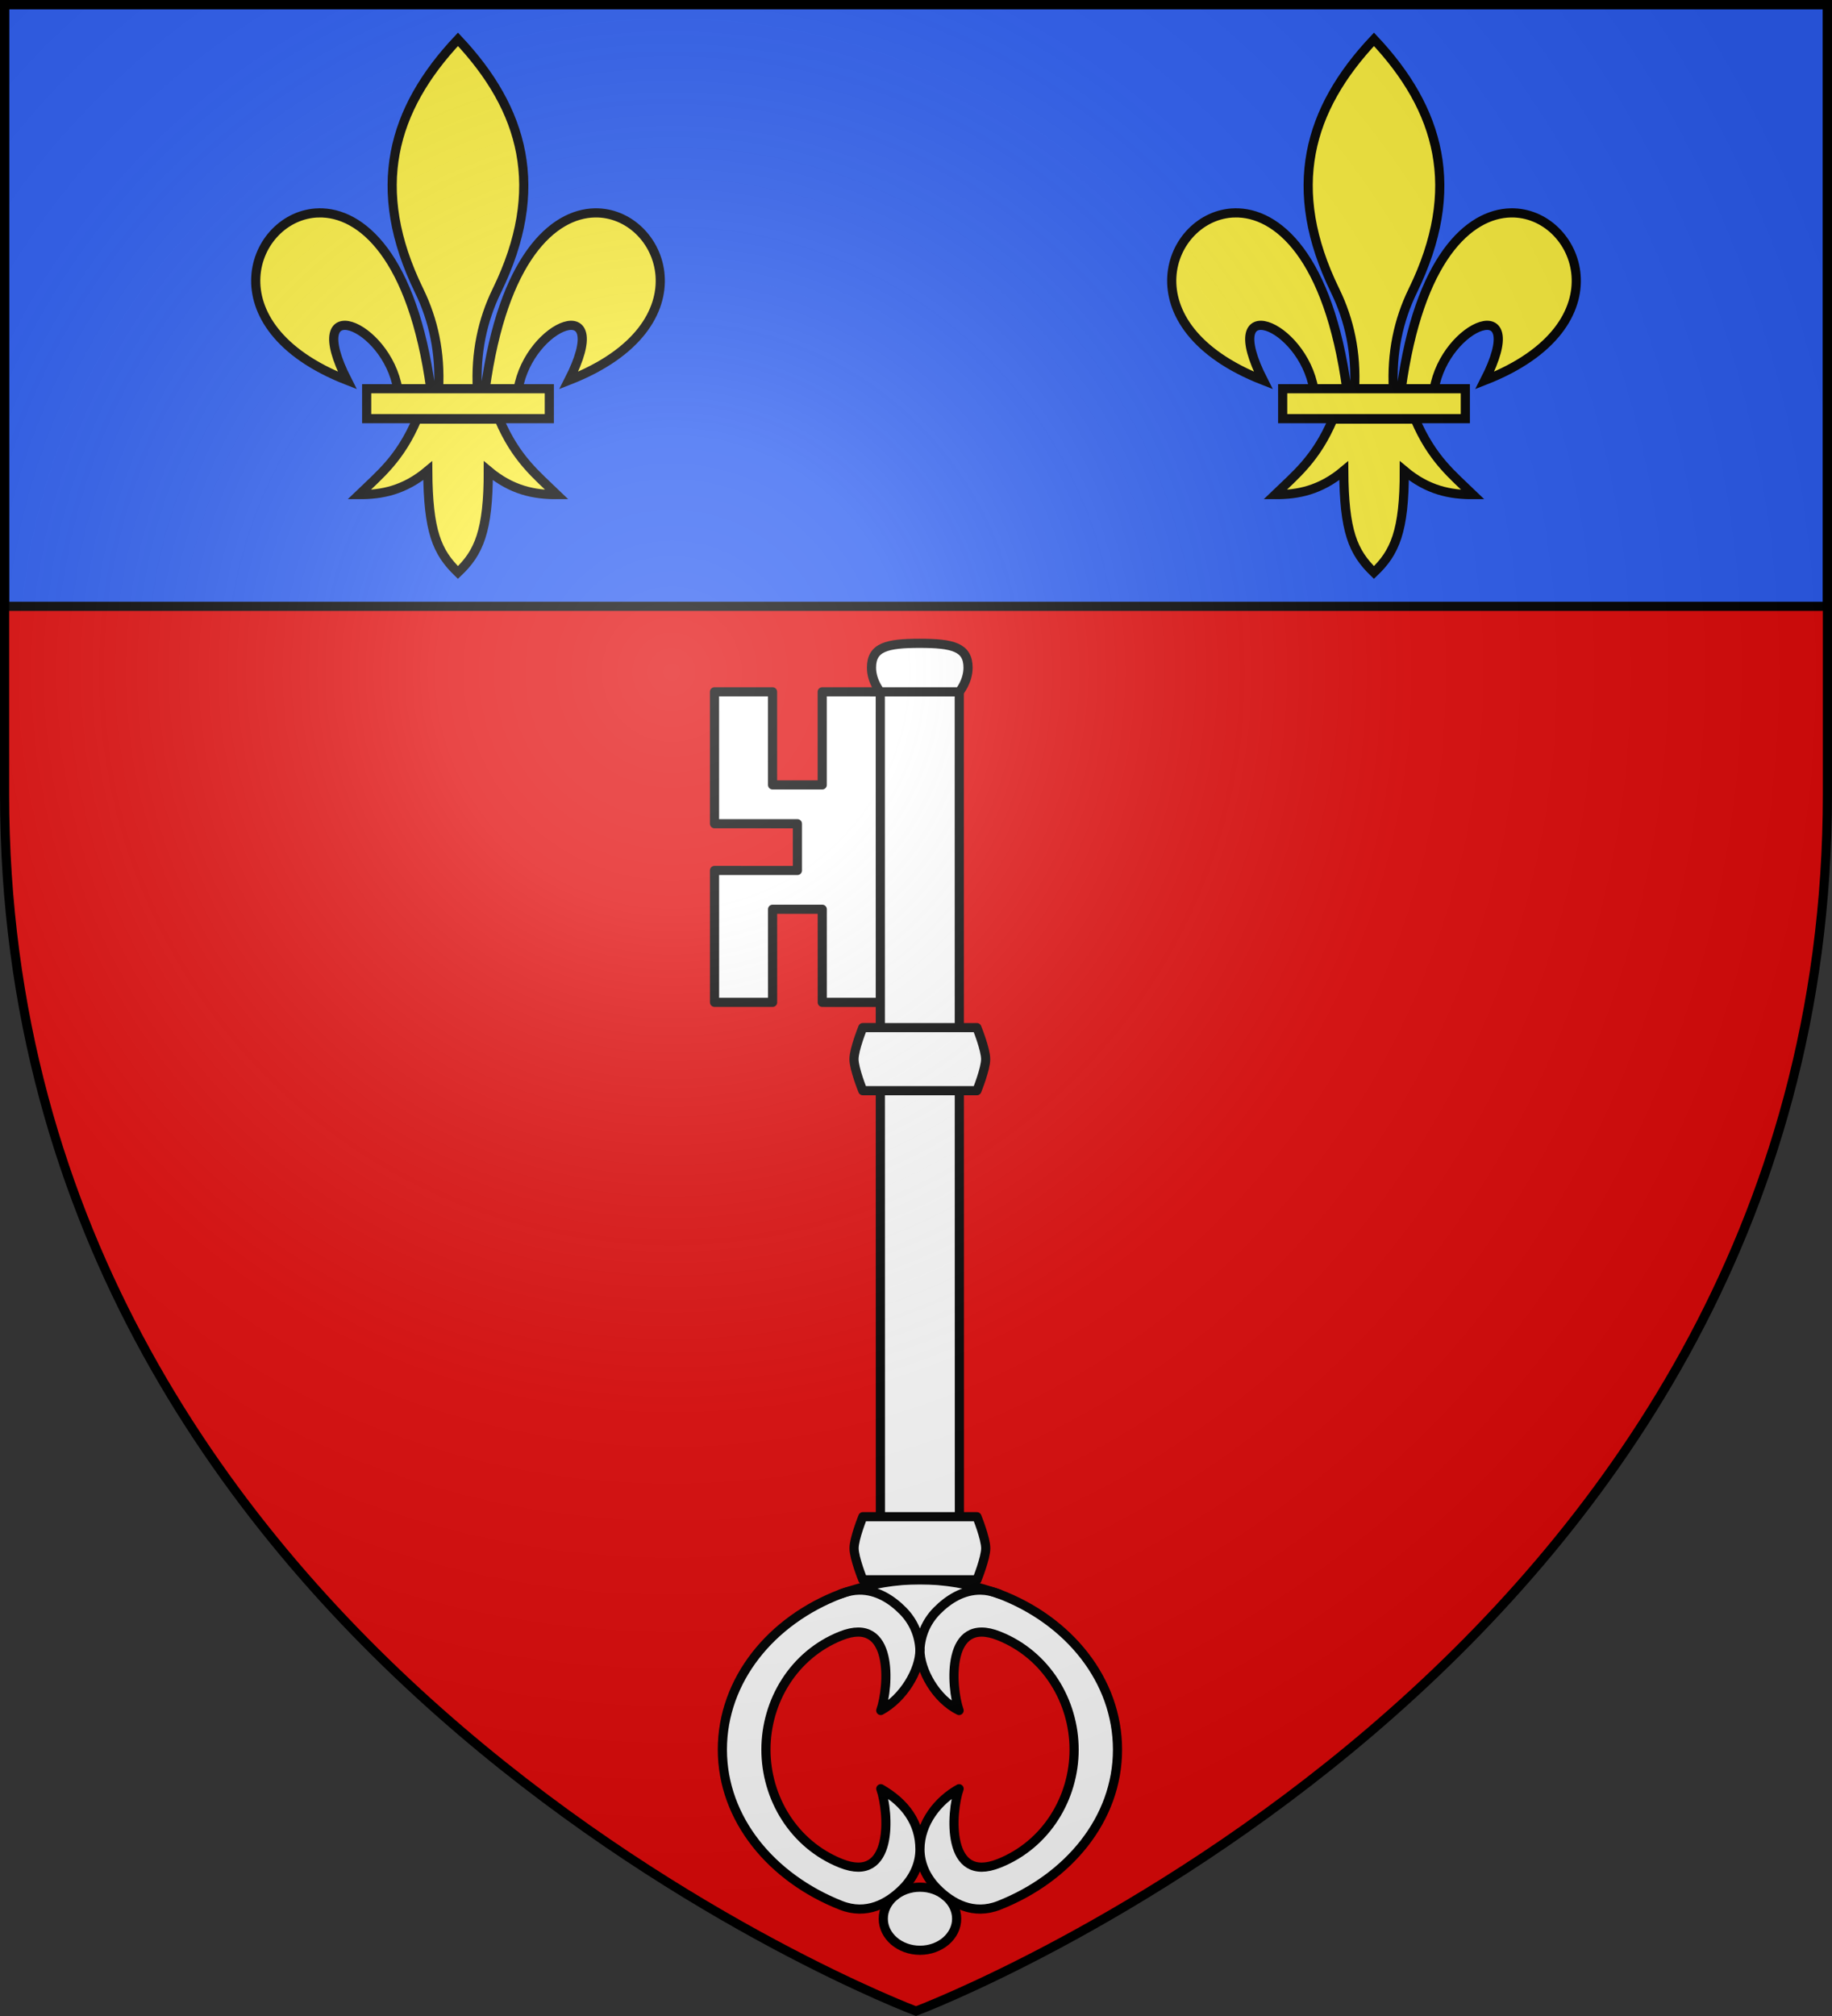
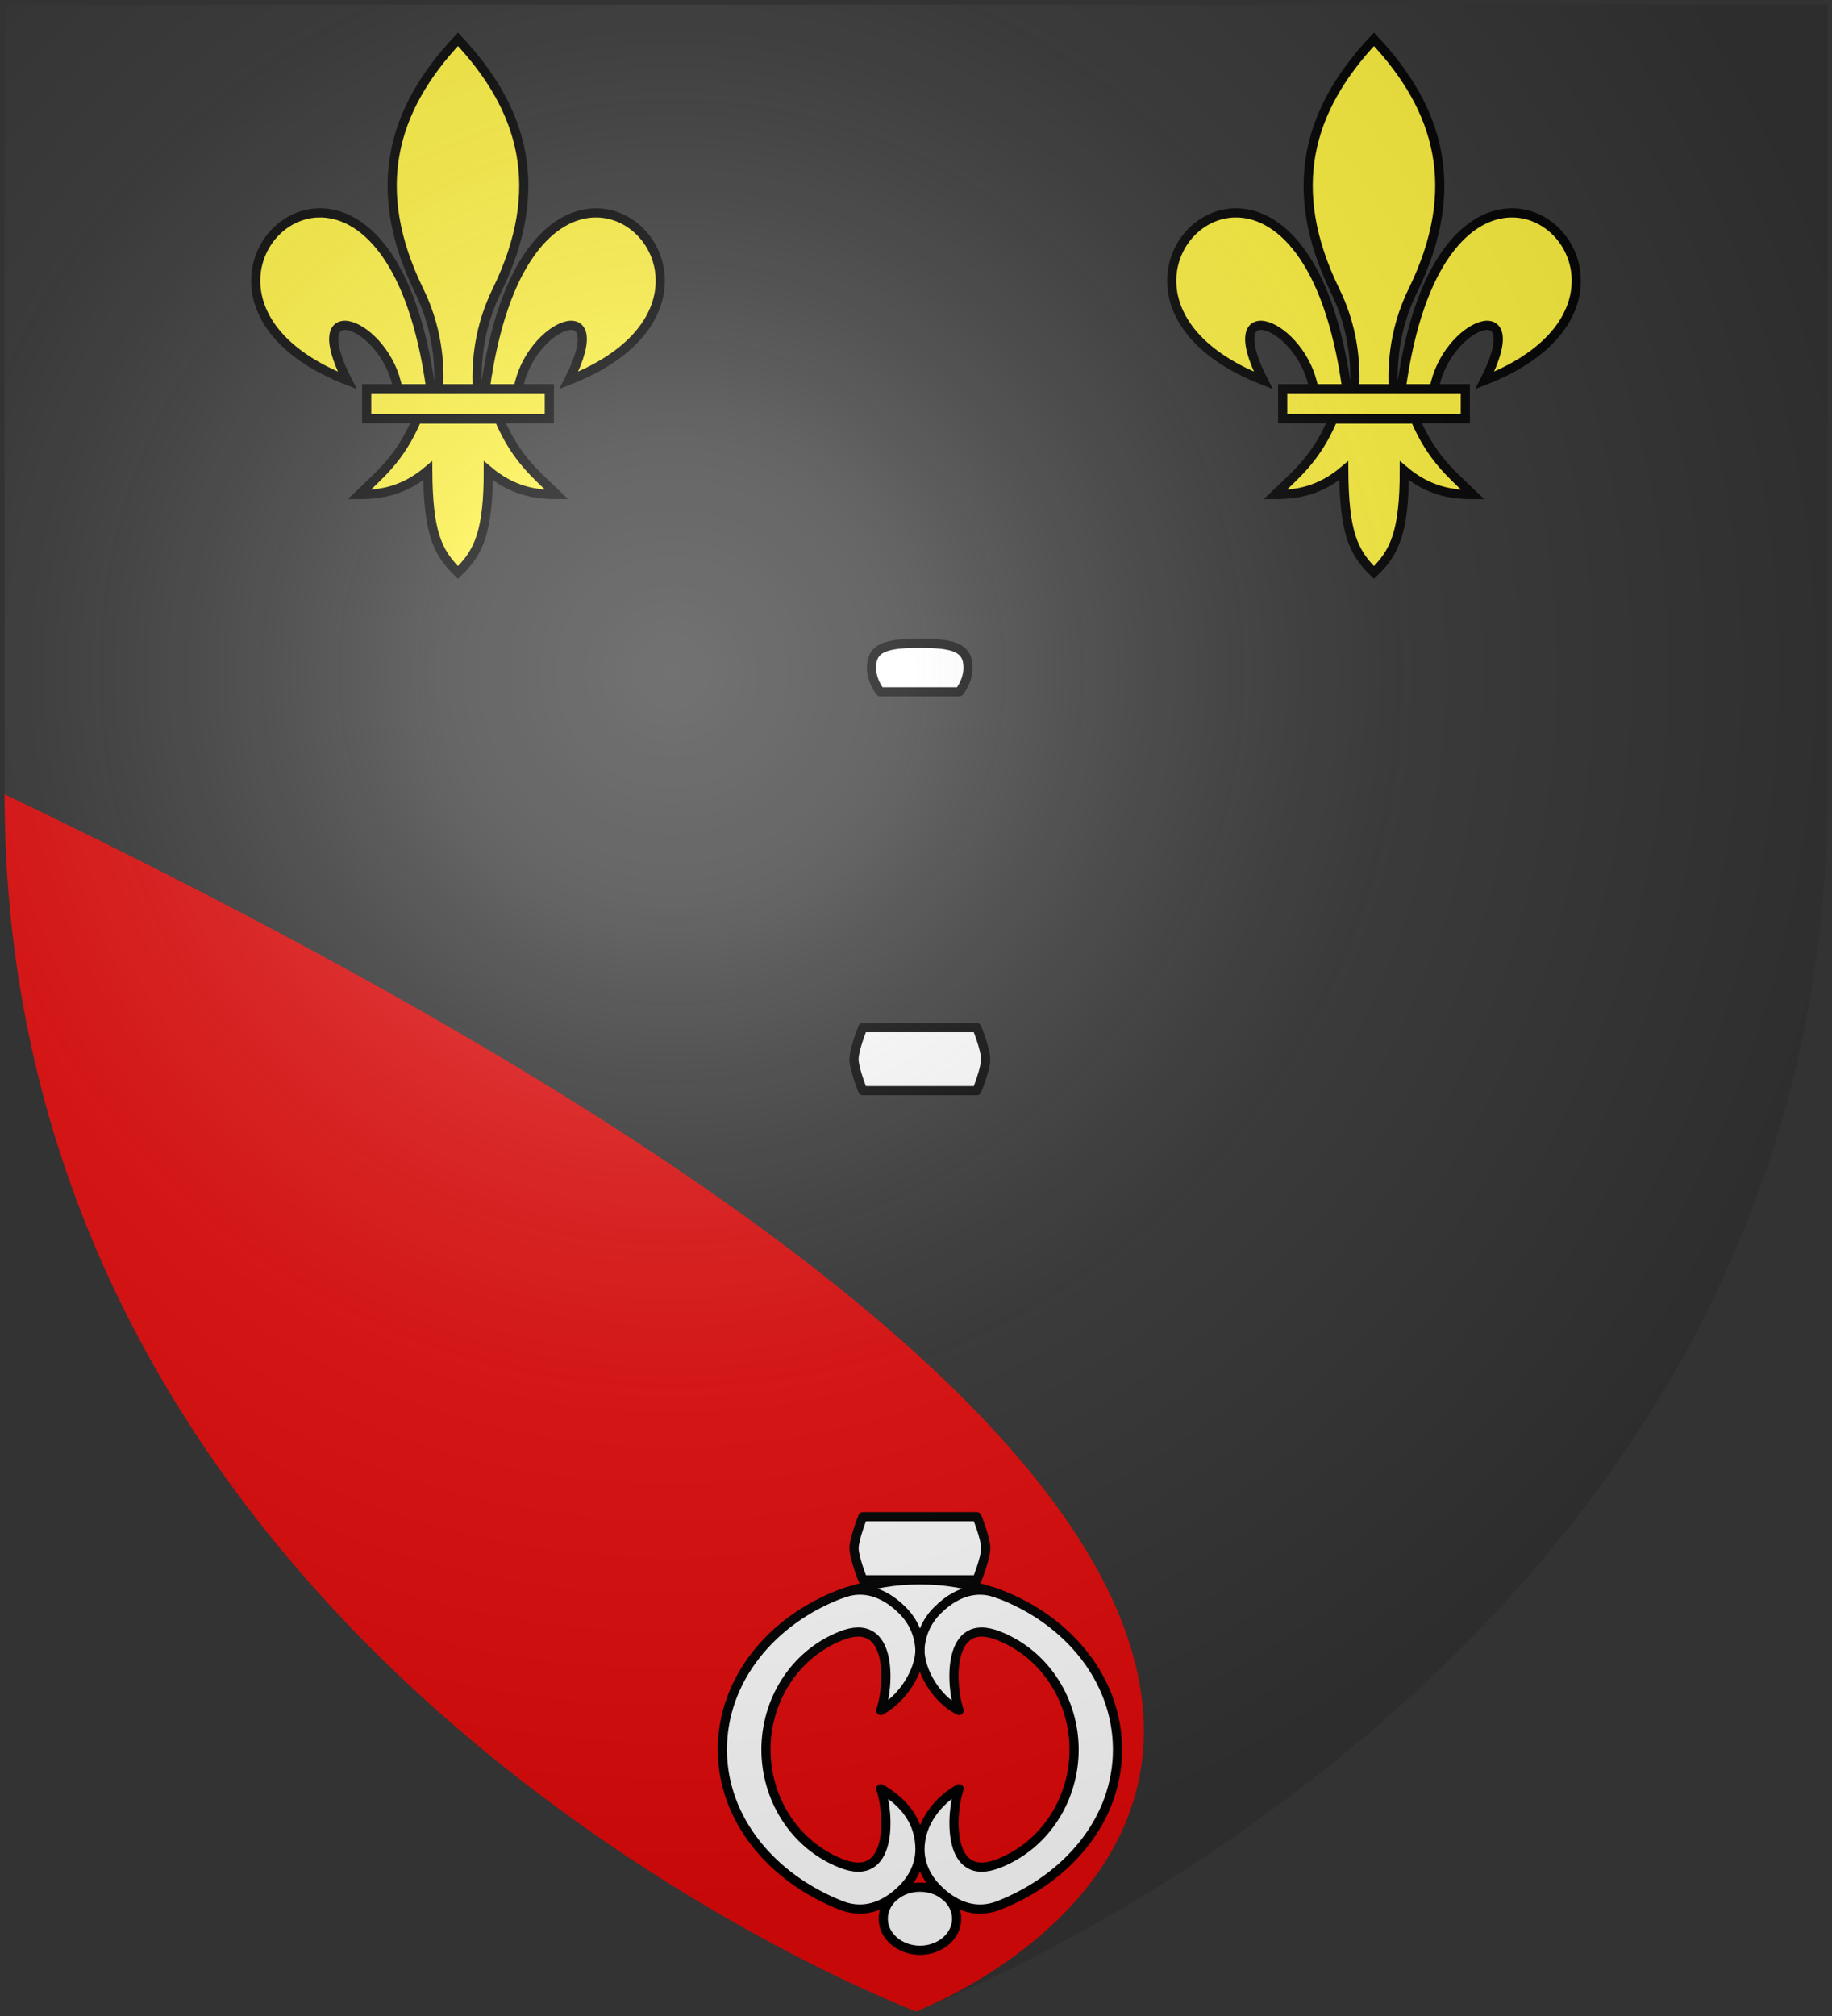
<svg xmlns="http://www.w3.org/2000/svg" xmlns:xlink="http://www.w3.org/1999/xlink" width="600" height="660" viewBox="-300 -300 600 660">
  <rect x="-300" y="-300" width="600" height="660" fill="#333333" stroke="none" />
  <radialGradient id="c" cx="-80" cy="-80" r="405" gradientUnits="userSpaceOnUse">
    <stop offset="0" stop-color="#fff" stop-opacity=".31" />
    <stop offset=".19" stop-color="#fff" stop-opacity=".25" />
    <stop offset=".6" stop-color="#6b6b6b" stop-opacity=".125" />
    <stop offset="1" stop-opacity=".125" />
  </radialGradient>
-   <path fill="#e20909" d="M-298.5-298.5h597v258.543C298.5 246.291 0 358.5 0 358.5S-298.5 246.291-298.5-39.957z" />
+   <path fill="#e20909" d="M-298.5-298.5v258.543C298.5 246.291 0 358.5 0 358.5S-298.5 246.291-298.5-39.957z" />
  <g fill="#fff" stroke="#000" stroke-linecap="round" stroke-linejoin="round" stroke-width="3">
-     <path d="m-65.996-73.49.007 43.187 27.149.005.002 15.29-27.15-.005.008 43.188 19.014.003-.005-30.48 16.27.003.004 30.48 19.014.002-.015-101.665-19.014-.003.004 30.48-16.27-.003-.004-30.48zM14.173-76.766l-25.871-.004.041 281.861 25.872.004z" transform="translate(0 -.024)scale(1)" />
    <path d="M17.046-81.42c.008 4.548-2.873 7.942-2.873 7.942l-25.871-.004s-2.882-3.395-2.876-7.943c.009-6.667 4.964-7.942 15.809-7.94s15.8 1.278 15.811 7.944M1.298 317.853c-6.637 0-12.016 4.621-12.015 10.324s5.381 10.326 12.018 10.327 12.016-4.621 12.015-10.324-5.382-10.326-12.018-10.327" transform="translate(0 -.024)scale(1)" />
    <path d="M24.623 220.996c.822.268 1.662.512 2.542.845 22.83 8.638 38.828 28.202 38.831 50.987.004 22.786-16.162 42.048-38.815 50.976-8.344 3.288-15.385-.572-20.28-5.513-3.624-3.66-5.605-8.195-5.605-12.809 0-8.673 5.976-16.11 12.822-19.854-2.742 7.846-4.248 31.321 13.06 24.425 15.502-6.175 24.608-21.415 24.606-37.227s-9.117-31.063-24.617-37.235c-17.315-6.894-15.797 16.575-13.053 24.422-7.595-3.7-12.828-13.157-12.828-19.859 0 6.691-5.395 15.858-12.823 19.855 2.743-7.847 4.25-31.318-13.06-24.426-15.483 6.165-24.55 21.416-24.548 37.228s9.07 31.057 24.56 37.235c17.308 6.903 15.797-16.575 13.052-24.422 8.018 4.599 12.829 11.168 12.829 19.858 0 4.621-1.979 9.148-5.602 12.807-4.892 4.94-11.933 8.798-20.277 5.507-22.657-8.935-38.828-28.202-38.831-50.987-.004-22.786 15.991-42.336 38.815-50.976 1.043-.395 2.038-.69 3.004-.993 7.143-2.237 14.731-3.621 22.877-3.62s16.079 1.412 23.34 3.776" transform="translate(0 -.024)scale(1)" />
    <path fill="none" d="M27.165 221.84c-2.086-.822-4.099-1.217-6.008-1.241-5.73-.072-10.6 3.043-14.27 6.749-3.623 3.658-5.389 8.198-5.601 12.806-.214-4.608-1.982-9.148-5.606-12.808-3.67-3.706-8.541-6.823-14.271-6.753-1.91.023-3.922.418-6.008 1.24" transform="translate(0 -.024)scale(1)" />
    <path d="m19.94 36.449-37.37-.006s-2.874 7.084-2.873 10.325 2.876 10.326 2.876 10.326l37.37.005s2.873-7.084 2.872-10.325c0-3.24-2.876-10.325-2.876-10.325m.024 160.123-37.37-.006s-2.873 7.084-2.873 10.325 2.876 10.326 2.876 10.326l37.37.006s2.874-7.084 2.873-10.325-2.876-10.326-2.876-10.326" transform="translate(0 -.024)scale(1)" />
  </g>
-   <path fill="#2b5df2" stroke="#000" stroke-width="3" d="M-298.5-298.5h597v197h-597z" />
  <use xlink:href="#a" width="100%" height="100%" transform="translate(300)" />
  <g id="a" fill="#fcef3c" stroke="#000" stroke-width="3">
    <path fill-rule="evenodd" d="M-105.185-230.306c-13.752.258-30.07 14.987-35.92 57.72h10.792c3.687-21.468 31.662-32.417 16.591-2.873 46.184-18.037 30.723-55.263 8.537-54.847zm-90.475 0c-21.728.522-36.214 37.039 9.385 54.847-15.07-29.544 12.886-18.595 16.573 2.874h10.81c-5.968-43.607-22.848-58.055-36.768-57.72zm45.652-56.814c-21.547 22.892-29.046 48.862-12.718 82.29 4.726 9.676 6.992 20.392 6.359 32.245h12.718c-.632-11.853 1.633-22.57 6.36-32.245 16.327-33.428 8.828-59.398-12.719-82.29zm-13.424 124.324c-5.518 13.039-12.34 18.317-18.962 24.724 7.423.034 14.821-1.393 22.489-7.83.13 19.862 2.99 26.652 9.886 33.325 6.816-6.465 9.966-13.441 9.943-33.325 7.667 6.437 15.047 7.864 22.47 7.83-6.622-6.407-13.426-11.687-18.943-24.724z" />
    <path d="M-179.908-172.737h59.816v9.796h-59.816z" />
  </g>
  <path fill="url(#c)" d="M-298.5-298.5h597v258.543C298.5 246.291 0 358.5 0 358.5S-298.5 246.291-298.5-39.957z" />
-   <path fill="none" stroke="#000" stroke-width="3" d="M-298.5-298.5h597v258.503C298.5 246.206 0 358.398 0 358.398S-298.5 246.206-298.5-39.997z" />
</svg>